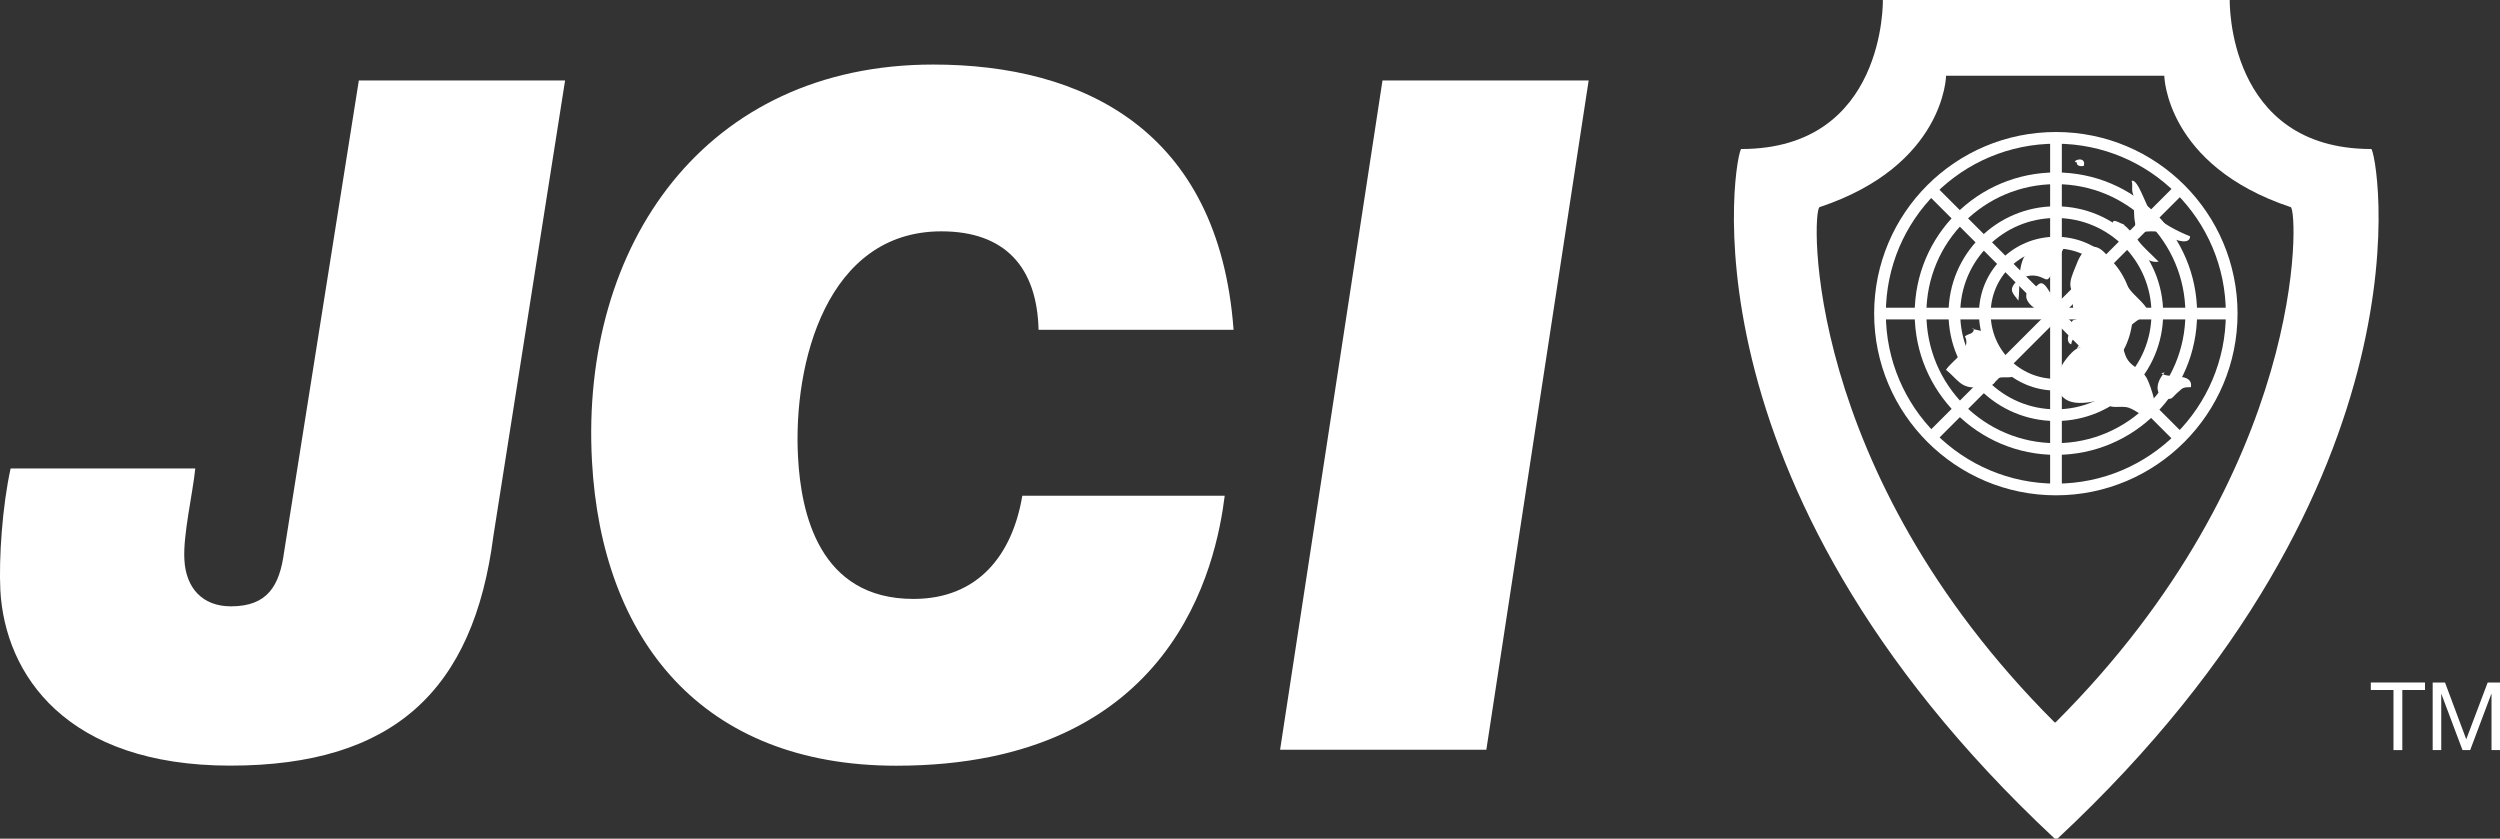
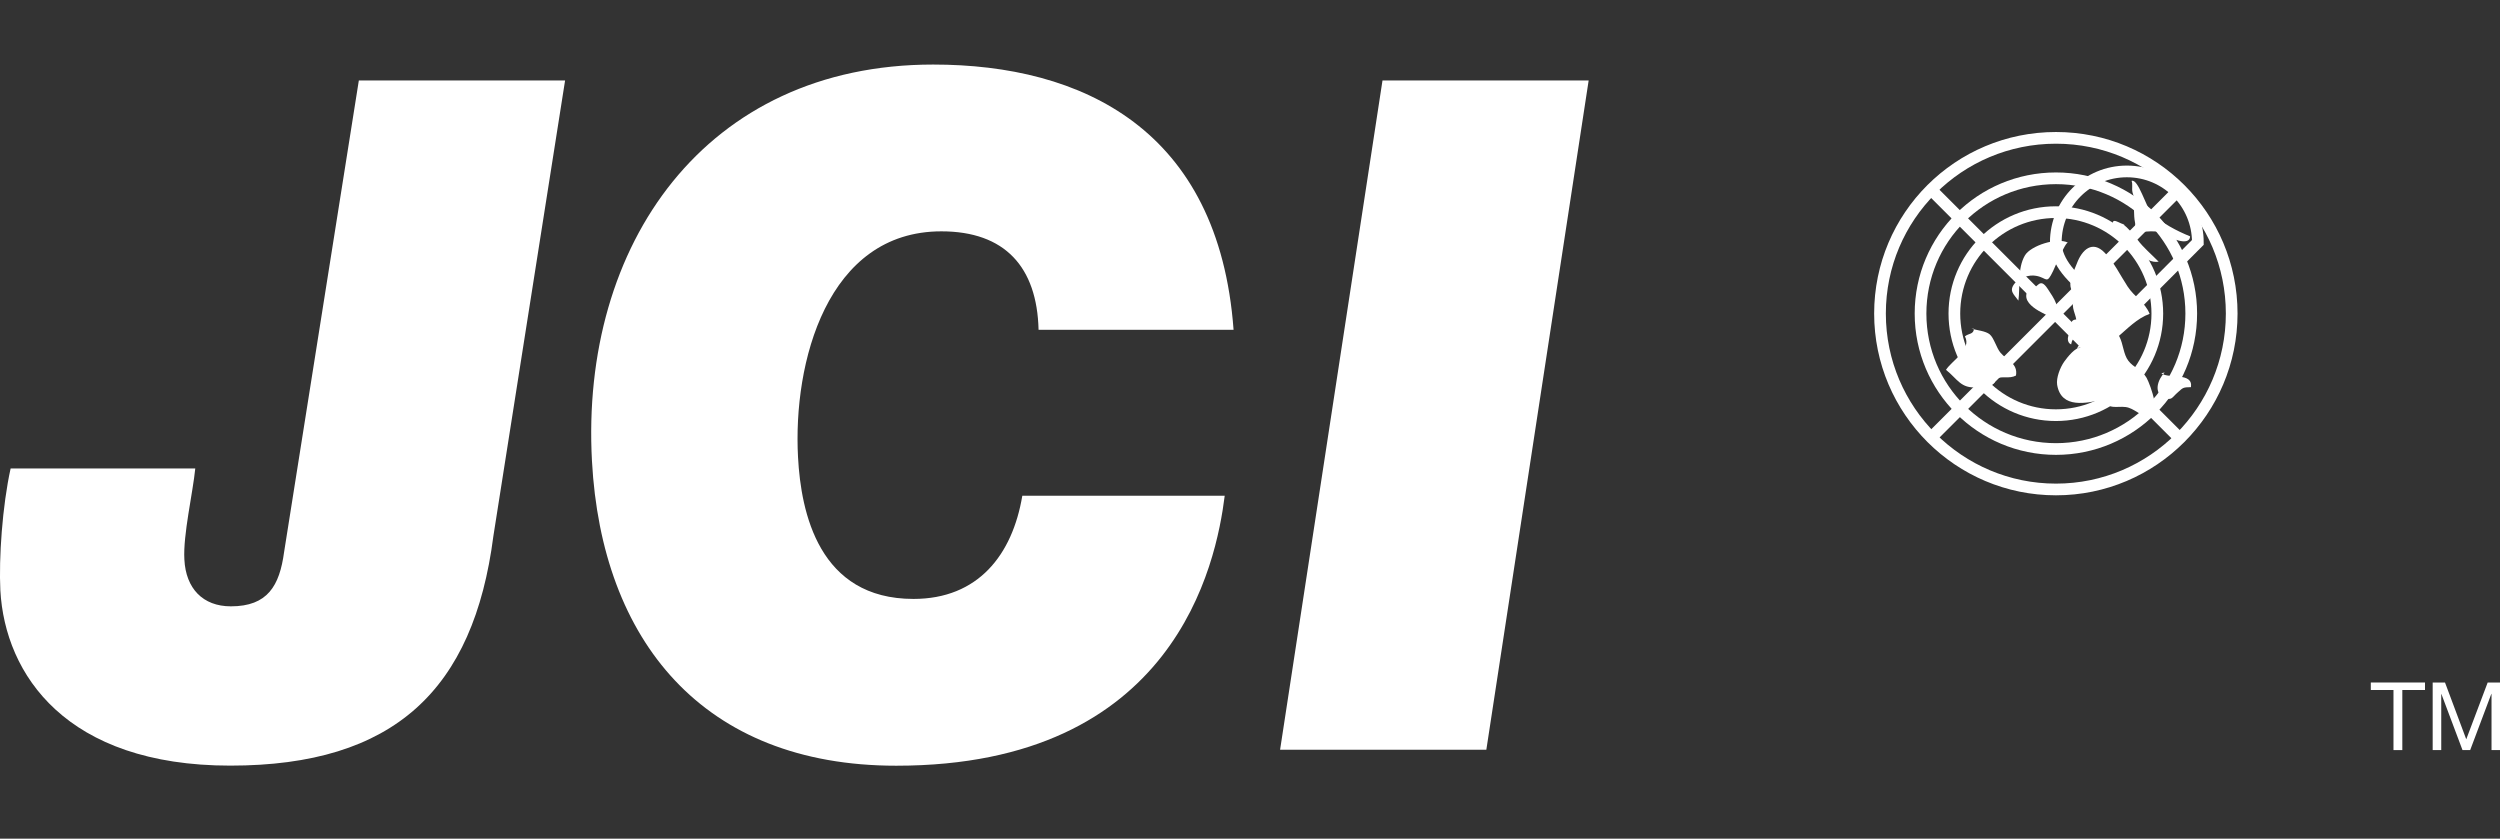
<svg xmlns="http://www.w3.org/2000/svg" id="_レイヤー_2" viewBox="0 0 280 93.93">
  <rect x="0" y="0" width="280" height="93.93" fill="#333333" stroke="none" />
  <defs>
    <style>.cls-1,.cls-2{fill:#fff;}.cls-2{fill-rule:evenodd;}.cls-3{fill:none;stroke:#fff;stroke-width:1.31px;}</style>
  </defs>
  <g id="_レイヤー_1-2">
    <g>
      <path class="cls-1" d="M55.26,60.03c-2.22,17.22-11.11,25.72-29.47,25.72S.56,75.57,.04,66.12c-.18-3.57,.22-9.46,1.15-13.65H21.87c-.27,2.74-1.38,7.45-1.22,10.19,.16,3.25,2.07,5.25,5.21,5.25,4.11,0,5.45-2.3,5.96-6.09L40.19,9.01h23.1l-8.03,51.02" />
      <path class="cls-1" d="M137.17,55.51c-.96,7.68-5.6,30.25-36.79,30.25-21.73,0-32.99-14.07-34.08-34.12-1.32-24.25,12.7-44.41,38.21-44.41,16.69,0,32,7.25,33.65,29.71h-21.84c-.17-7.03-3.76-11.03-10.89-11.03-12.81,0-16.63,14.71-16.05,25.31,.33,6.19,2.33,15.86,12.93,15.86,7.24,0,11.08-4.93,12.19-11.56h22.67" />
      <polygon class="cls-1" points="154.84 9.01 177.93 9.01 166.47 83.97 143.37 83.97 154.84 9.01" />
      <polygon class="cls-1" points="268.07 77.28 265.53 77.28 265.53 76.44 271.6 76.44 271.6 77.28 269.06 77.28 269.06 84.01 268.07 84.01 268.07 77.28" />
      <polygon class="cls-1" points="272.46 76.44 273.84 76.44 276.22 82.8 278.62 76.44 280 76.44 280 84.01 279.05 84.01 279.05 77.71 279.03 77.71 276.66 84.01 275.8 84.01 273.43 77.71 273.42 77.71 273.42 84.01 272.46 84.01 272.46 76.44" />
-       <path class="cls-2" d="M230.11,80.9c-28.31-28.29-27.19-57.41-26.32-57.7,14.03-4.67,14.17-14.72,14.17-14.72h24.44s.14,10.05,14.16,14.72c.85,.29,2,29.41-26.33,57.7h-.11m0,13.02c-43.04-40.18-35.67-77.23-35.1-77.23,16.22,0,15.86-16.69,15.86-16.69h38.85s-.38,16.69,15.85,16.69c.57,0,7.94,37.06-35.13,77.23h-.33Z" />
      <path class="cls-2" d="M239.48,23.04c-.22-.47-.54-1-.64-1.5-.1-.43,.05-.89-.1-1.28,.73-.29,1.63,2.97,2.23,3.58,1.09,1.13,2.86,2.04,4.32,2.63-.02,.97-1.59,.45-2.09,.16-.91-.59-1.14-.72-2.33-.72-.38,0-1.03,.12-1.37-.06-.57-.34-.28-.46-.38-.95-.18-.86-.02-1.66-.27-2.5" />
-       <path class="cls-2" d="M232.63,18.13c-.15,.38,.32,.56,.75,.45,.23-.74-.49-.91-1.01-.52,.06,.04,.12,.1,.16,.16" />
      <path class="cls-2" d="M238.01,25.17c-.6-.08-1.61-1.02-1.34,.17,.15,.58,1.12,1.05,1.51,1.4,1.01,.87,1.94,2.82,3.59,2.57-.82-.84-1.68-1.54-2.38-2.47-.49-.64-1.02-1.28-1.66-1.78" />
      <path class="cls-2" d="M233.1,38.92c-.66-.07-1.55,1.09-1.91,1.59-.46,.65-.91,1.82-.79,2.59,.46,2.73,3.3,2.05,5.18,1.65,.57,1.18,1.49,.71,2.5,.84,.93,.12,1.67,1.03,2.54,1.09,1.56,.1,.26-3.5-.2-4.36-.48-.87-1.5-1.17-2.05-1.92-.55-.72-.56-1.86-1-2.71-.87-1.58-3.29-.22-4.29,.75-.2,.19-.36,.33-.44,.58" />
      <path class="cls-2" d="M242.44,41.71c-.77,.79-1.33,2.36,.05,2.87,.78,.27,.74-.04,1.44-.65,.58-.53,.58-.55,1.46-.57,.24-1.71-2.5-.9-3.32-1.55" />
      <path class="cls-2" d="M237.08,37.83c1.13-.96,2.26-2.17,3.68-2.68-.55-1.34-1.69-1.86-2.48-3.08-.83-1.27-1.5-2.71-2.57-3.78-1.35-1.39-2.51-.35-3.09,1.19-.24,.65-.61,1.35-.72,2.06-.12,.87,.26,1.15,.71,1.92-.91,.45-.17,1.58-.07,2.32-.8,.04-.52,.79-.57,1.39-.4,.25-.58,1.18,0,1.4,.19-1.01,.51-.54,.94-.36,0,0,.16,.31,.29,.36,.19,.11,.78,0,1.02,0" />
      <path class="cls-2" d="M220.8,36.81c.55,.17,1.61,.26,2.05,.64,.47,.39,.76,1.54,1.21,2.06,.74,.87,1.96,1.18,1.73,2.55-.78,.41-1.52,0-2.22,.37-.16,.08-.08,.39-.26,.51-.51,.36-1.28,.38-1.86,.44-1.85,.15-2.19-.91-3.5-1.96,.66-1.04,2.91-2.27,2.12-3.75,.42-.35,.98-.21,1.01-.85" />
      <path class="cls-2" d="M226.06,33.67c.22-1.6-.13-3.59,.73-5.06,.64-1.1,3.63-2.06,4.83-1.43-.28-.15-1.54,2.91-1.67,3.17-.77,1.58-.64,.76-1.92,.54-.76-.15-1.86,.22-2.36,.82-.71,.86-.15,1.21,.39,1.96" />
      <path class="cls-2" d="M227.36,32.19c-1.56,1.8,1.62,2.95,2.79,3.53,.72-1.24-.14-2.34-.78-3.33-.94-1.43-1.06-.18-2.08,.19,0,.13-.05,.13-.11,.17" />
      <path class="cls-3" d="M249.95,35.12c0,10.88-8.83,19.7-19.68,19.7s-19.71-8.82-19.71-19.7,8.81-19.68,19.71-19.68,19.68,8.81,19.68,19.68Z" />
      <path class="cls-3" d="M245.42,35.12c0,8.39-6.79,15.17-15.15,15.17s-15.17-6.78-15.17-15.17,6.78-15.15,15.17-15.15,15.15,6.78,15.15,15.15Z" />
      <path class="cls-3" d="M241.62,35.12c0,6.28-5.09,11.38-11.36,11.38s-11.37-5.09-11.37-11.38,5.09-11.36,11.37-11.36,11.36,5.1,11.36,11.36Z" />
-       <path class="cls-3" d="M238.21,35.12c0,4.41-3.55,7.97-7.95,7.97s-7.96-3.56-7.96-7.97,3.55-7.95,7.96-7.95,7.95,3.56,7.95,7.95Z" />
-       <line class="cls-3" x1="230.27" y1="15.4" x2="230.27" y2="54.82" />
-       <line class="cls-3" x1="249.95" y1="35.12" x2="210.53" y2="35.12" />
+       <path class="cls-3" d="M238.21,35.12s-7.96-3.56-7.96-7.97,3.55-7.95,7.96-7.95,7.95,3.56,7.95,7.95Z" />
      <line class="cls-3" x1="244.12" y1="21.18" x2="216.24" y2="49.06" />
      <line class="cls-3" x1="244.09" y1="49.05" x2="216.21" y2="21.17" />
    </g>
  </g>
</svg>